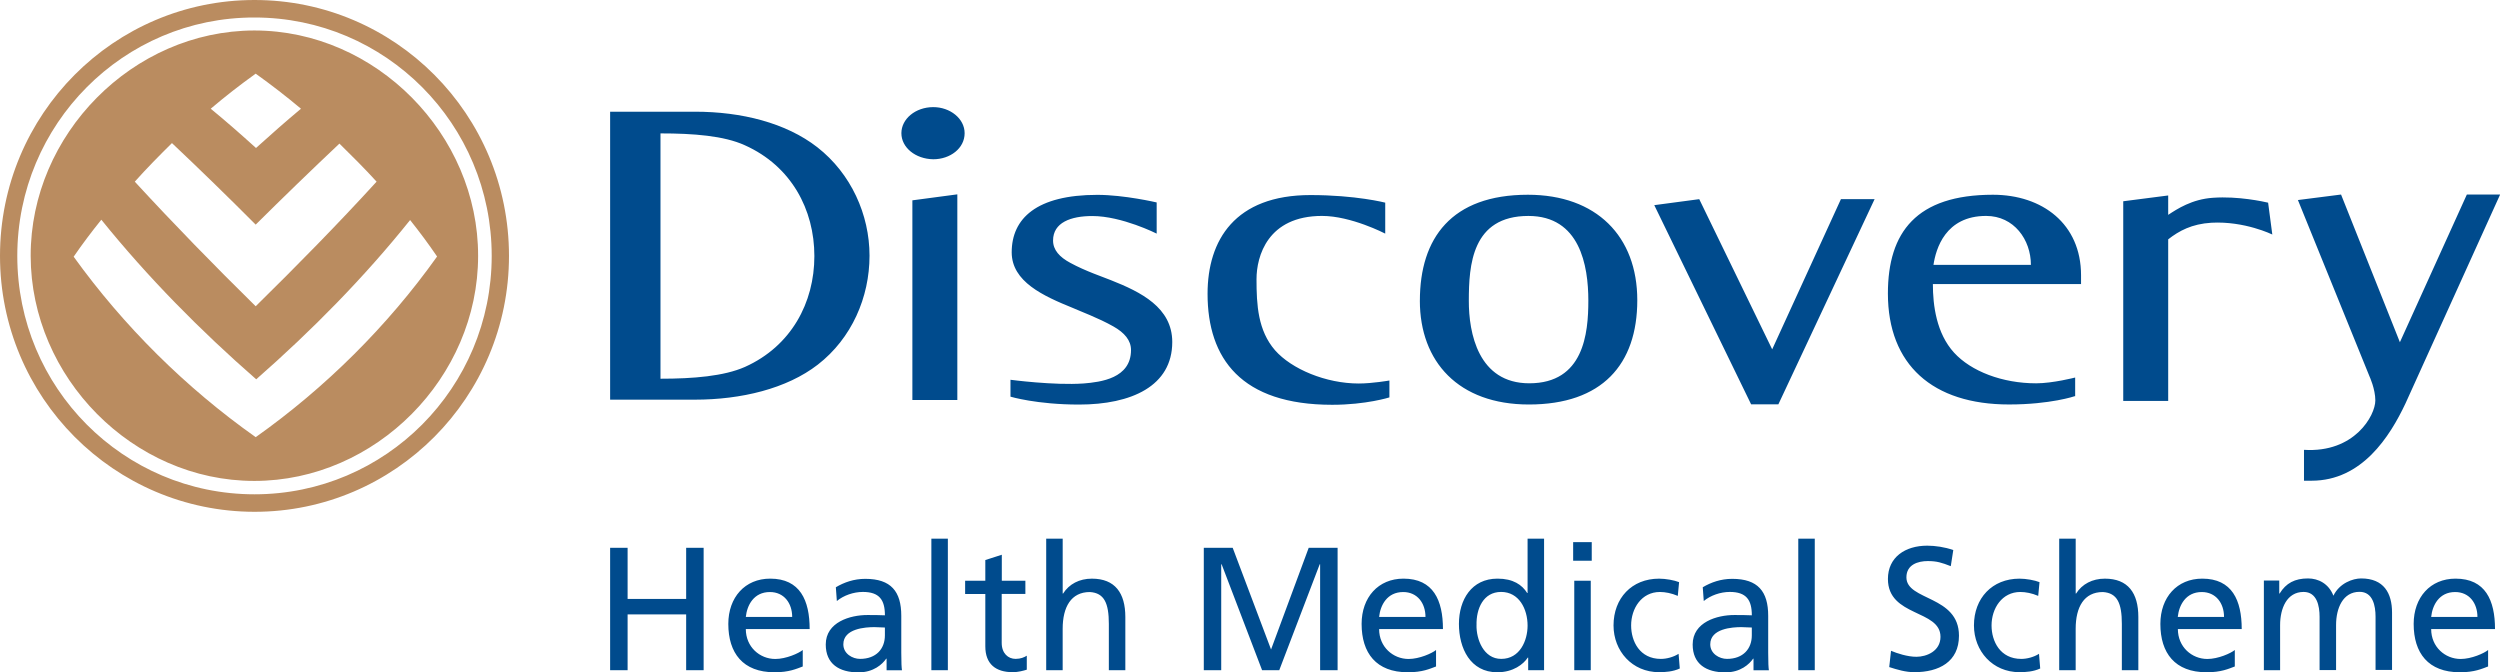
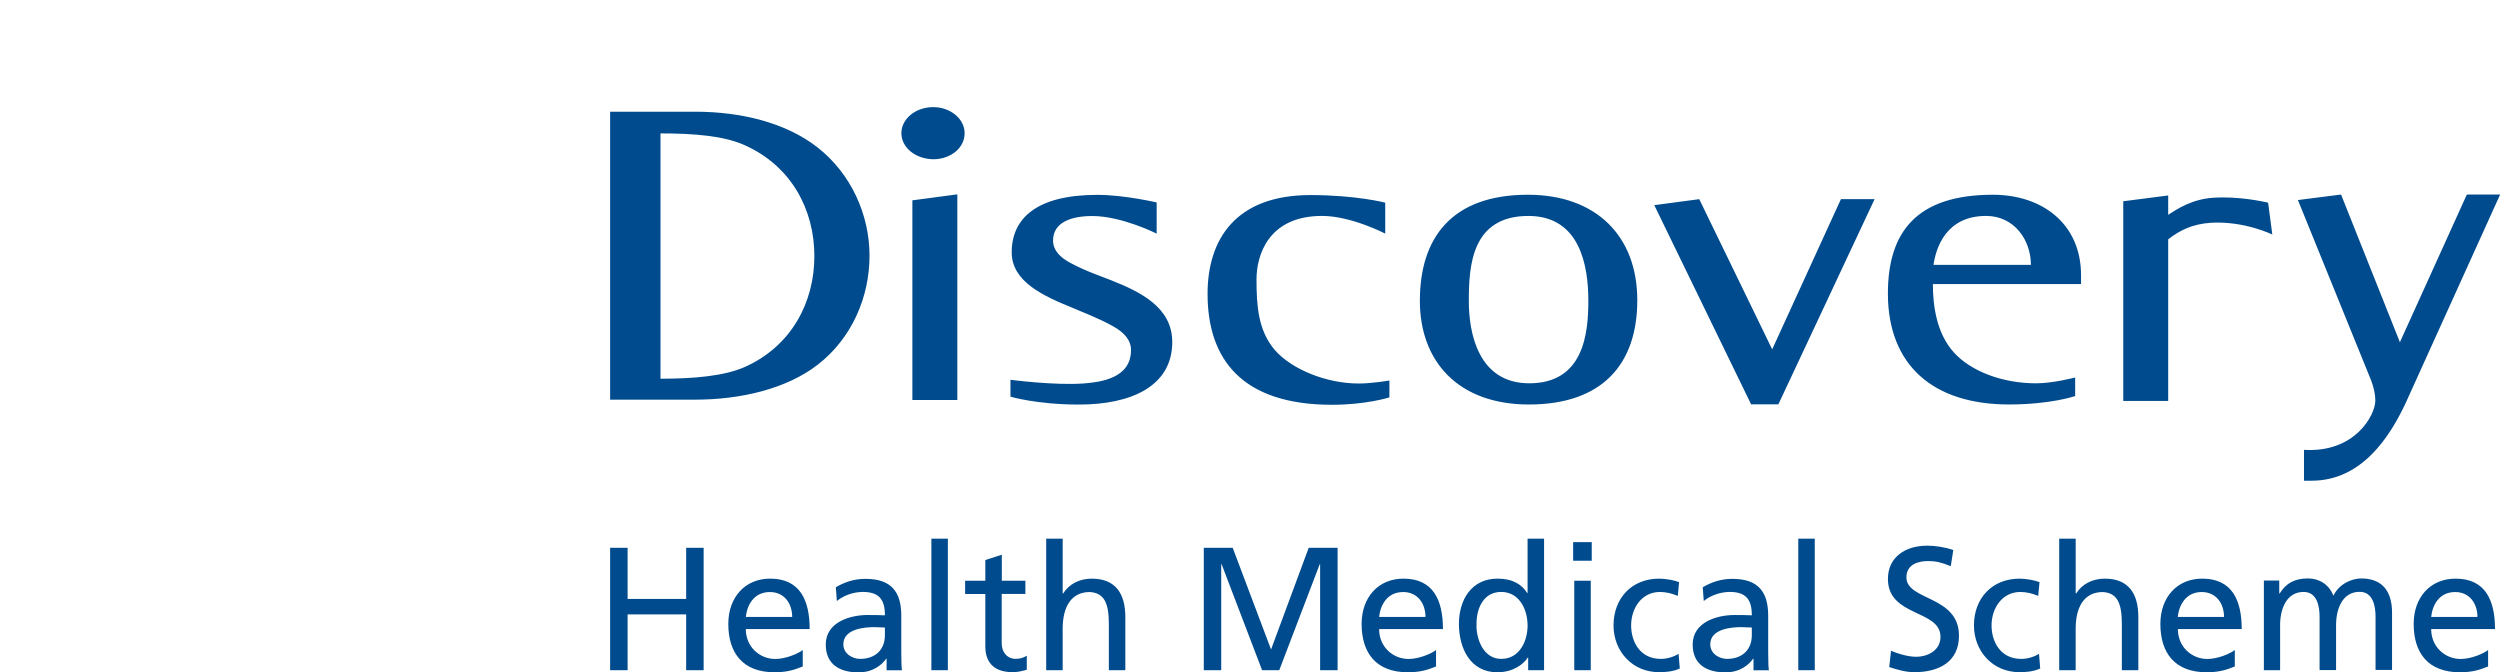
<svg xmlns="http://www.w3.org/2000/svg" version="1.1" width="119" height="32" viewBox="0 0 119 32">
  <title>scheme-logo-color</title>
  <path fill="#004b8d" d="M107.962 9.646l0.2 1.517c0 0-1.317-0.647-2.901-0.561-0.932 0.057-1.536 0.385-2.055 0.79v7.691h-2.14v-9.503l2.14-0.276v0.923c0.419-0.276 1.132-0.747 2.131-0.813 1.208-0.086 2.416 0.185 2.625 0.233v0zM51.572 18.254c0.823-0.067 2.264-0.243 2.264-1.593 0-0.461-0.309-0.823-0.837-1.122-0.713-0.404-1.584-0.723-1.931-0.88-1.408-0.571-2.911-1.251-2.911-2.649 0-1.612 1.184-2.735 4.076-2.735 1.284 0 2.825 0.361 2.825 0.361v1.484c0 0-1.66-0.837-3.063-0.837-1.023 0-1.869 0.309-1.869 1.165 0 0.452 0.309 0.79 0.823 1.065 0.723 0.395 1.584 0.68 1.931 0.823 1.417 0.561 2.92 1.298 2.92 2.944 0 2.098-1.945 2.977-4.438 2.977-2.021 0-3.263-0.376-3.263-0.376v-0.804c-0.010 0 2.088 0.276 3.472 0.176v0zM65.926 11.115c0 0-1.612-0.837-2.996-0.837-2.592 0-3.12 1.922-3.12 3.011 0 1.232 0.067 2.44 0.88 3.382 0.79 0.899 2.426 1.584 3.986 1.584 0.647 0 1.46-0.143 1.46-0.143v0.804c0 0-1.108 0.352-2.725 0.352-4.328 0-5.931-2.197-5.931-5.284 0-2.559 1.308-4.699 4.899-4.699 2.164 0 3.558 0.361 3.558 0.361v1.47h-0.010zM96.671 12.609c0-1.199-0.804-2.331-2.131-2.331-1.945 0-2.392 1.57-2.507 2.331h4.637zM98.759 18.858c0 0-1.151 0.395-3.13 0.395-3.634 0-5.765-1.888-5.765-5.284 0-2.92 1.36-4.699 4.999-4.699 2.35 0 4.195 1.384 4.195 3.834v0.419h-7.053c0 1.008 0.166 2.34 1.008 3.263 0.813 0.889 2.297 1.46 3.91 1.46 0.79 0 1.855-0.276 1.855-0.276v0.889h-0.019zM78.744 9.765l2.14-0.285 3.472 7.149 3.272-7.149h1.603l-4.58 9.765h-1.298l-4.609-9.479zM72.794 18.245c2.592 0 2.811-2.373 2.811-3.933 0-1.679-0.404-4.033-2.854-4.033-2.692 0-2.835 2.35-2.835 4.033-0.005 1.536 0.447 3.933 2.878 3.933v0zM67.586 14.312c0-2.977 1.503-5.042 5.141-5.042 3.263 0 5.208 1.979 5.208 5.018 0 3.063-1.679 4.966-5.161 4.966-3.344 0-5.189-2.031-5.189-4.942v0zM42.906 6.34c0-0.68 0.671-1.241 1.517-1.241 0.804 0 1.493 0.547 1.493 1.241 0 0.723-0.69 1.241-1.493 1.241-0.851-0.014-1.517-0.561-1.517-1.241zM43.429 9.536l2.14-0.285v9.788h-2.14v-9.503zM33.084 5.317c2.207 0 4.328 0.528 5.822 1.693 1.603 1.251 2.483 3.206 2.483 5.161 0 1.979-0.847 3.933-2.459 5.184-1.484 1.151-3.658 1.669-5.855 1.669h-4.033v-13.707h4.043zM31.439 6.35v11.677c1.56 0 3.020-0.119 4.019-0.561 2.207-0.989 3.306-3.063 3.306-5.275 0-2.216-1.099-4.285-3.306-5.275-0.999-0.457-2.459-0.566-4.019-0.566v0zM109.379 9.522l2.055-0.262 2.801 7.030 3.187-7.030h1.584l-4.504 9.941c-0.747 1.584-2.074 3.681-4.471 3.681h-0.361v-1.47c2.407 0.152 3.396-1.636 3.396-2.35 0-0.547-0.276-1.142-0.276-1.142l-3.41-8.4z" />
-   <path fill="#ba8c60" d="M8.185 6.811c-0.604 0.595-1.199 1.199-1.769 1.836 1.869 2.031 3.791 4 5.755 5.931 1.964-1.931 3.9-3.9 5.755-5.931-0.571-0.628-1.165-1.218-1.769-1.812-1.341 1.265-2.668 2.549-3.986 3.857-1.308-1.313-2.635-2.606-3.986-3.881v0zM10.031 5.175c0.737 0.604 1.451 1.232 2.155 1.869 0.704-0.637 1.417-1.265 2.14-1.869-0.69-0.58-1.417-1.141-2.155-1.669-0.737 0.528-1.451 1.084-2.14 1.669zM4.823 10.459c-0.461 0.571-0.899 1.151-1.317 1.76 2.383 3.306 5.337 6.24 8.666 8.59 3.315-2.35 6.273-5.284 8.633-8.599-0.404-0.595-0.837-1.175-1.284-1.736-2.197 2.744-4.68 5.26-7.325 7.581-2.673-2.335-5.156-4.851-7.372-7.596v0zM1.46 12.181c-0.010-5.779 4.856-10.721 10.644-10.73 5.798 0 10.664 4.956 10.654 10.73 0 5.779-4.866 10.711-10.654 10.711-5.779 0-10.635-4.932-10.644-10.711v0zM0 12.181c0-6.735 5.427-12.181 12.114-12.181s12.114 5.446 12.114 12.181c0 6.721-5.427 12.181-12.114 12.181-6.687-0.009-12.114-5.455-12.114-12.181zM0.823 12.181c0 6.273 5.051 11.348 11.291 11.348s11.291-5.084 11.291-11.348c0-6.273-5.051-11.348-11.291-11.348-6.235-0.009-11.291 5.075-11.291 11.348z" />
  <path fill="#004b8d" d="M29.042 31.9h0.832v-2.654h2.787v2.654h0.832v-5.826h-0.832v2.435h-2.787v-2.435h-0.832v5.826zM38.212 30.939c-0.19 0.157-0.794 0.428-1.308 0.428-0.742 0-1.403-0.576-1.403-1.422h3.039c0-1.37-0.457-2.402-1.879-2.402-1.203 0-1.993 0.894-1.993 2.155 0 1.384 0.69 2.302 2.202 2.302 0.699 0 1.042-0.166 1.341-0.276v-0.785zM35.501 29.365c0.057-0.552 0.376-1.184 1.146-1.184 0.675 0 1.061 0.533 1.061 1.184h-2.207zM39.834 28.609c0.319-0.266 0.794-0.433 1.237-0.433 0.785 0 1.051 0.376 1.051 1.113-0.309-0.014-0.528-0.014-0.837-0.014-0.809 0-1.979 0.333-1.979 1.403 0 0.927 0.642 1.327 1.56 1.327 0.718 0 1.137-0.39 1.317-0.652h0.019v0.552h0.732c-0.019-0.124-0.033-0.352-0.033-0.832v-1.76c0-1.161-0.49-1.76-1.712-1.76-0.542 0-1.008 0.166-1.403 0.4l0.048 0.656zM42.121 30.245c0 0.633-0.409 1.118-1.184 1.118-0.357 0-0.794-0.243-0.794-0.694 0-0.752 1.051-0.818 1.479-0.818 0.166 0 0.333 0.019 0.499 0.019v0.376zM44.333 31.9h0.785v-6.259h-0.785v6.259zM48.813 27.643h-1.127v-1.237l-0.785 0.252v0.985h-0.961v0.633h0.961v2.488c0 0.851 0.499 1.232 1.308 1.232 0.252 0 0.495-0.067 0.666-0.119v-0.666c-0.119 0.076-0.29 0.152-0.533 0.152-0.357 0-0.661-0.266-0.661-0.761v-2.331h1.127v-0.628h0.005zM49.798 31.9h0.785v-1.969c0-1.037 0.4-1.75 1.294-1.75 0.685 0.043 0.904 0.528 0.904 1.517v2.202h0.785v-2.53c0-1.142-0.49-1.826-1.593-1.826-0.595 0-1.084 0.257-1.37 0.709h-0.019v-2.611h-0.785v6.259zM57.298 31.9h0.832v-5.042h0.019l1.926 5.042h0.818l1.926-5.042h0.019v5.042h0.832v-5.826h-1.375l-1.793 4.842-1.826-4.842h-1.375v5.826h-0.005zM68.357 30.939c-0.19 0.157-0.794 0.428-1.308 0.428-0.742 0-1.403-0.576-1.403-1.422h3.039c0-1.37-0.457-2.402-1.879-2.402-1.203 0-1.993 0.894-1.993 2.155 0 1.384 0.69 2.302 2.202 2.302 0.699 0 1.042-0.166 1.341-0.276v-0.785zM65.646 29.365c0.057-0.552 0.376-1.184 1.146-1.184 0.675 0 1.061 0.533 1.061 1.184h-2.207zM72.747 31.9h0.751v-6.259h-0.785v2.587h-0.019c-0.243-0.39-0.666-0.685-1.413-0.685-1.237 0-1.836 1.008-1.836 2.155 0 1.161 0.542 2.302 1.826 2.302 0.761 0 1.246-0.385 1.451-0.699h0.019v0.599h0.005zM70.283 29.755c-0.019-0.775 0.319-1.579 1.17-1.579s1.26 0.809 1.26 1.603c0 0.709-0.366 1.584-1.251 1.584-0.847 0.005-1.194-0.942-1.18-1.608v0zM74.935 31.9h0.785v-4.257h-0.785v4.257zM75.767 25.807h-0.885v0.885h0.885v-0.885zM79.924 27.71c-0.224-0.090-0.633-0.166-0.951-0.166-1.303 0-2.169 0.932-2.169 2.226 0 1.218 0.885 2.226 2.169 2.226 0.285 0 0.661-0.024 0.985-0.176l-0.057-0.699c-0.243 0.157-0.576 0.243-0.842 0.243-1.008 0-1.417-0.837-1.417-1.593 0-0.809 0.495-1.593 1.37-1.593 0.252 0 0.552 0.057 0.851 0.186l0.062-0.652zM81.099 28.609c0.319-0.266 0.794-0.433 1.237-0.433 0.785 0 1.051 0.376 1.051 1.113-0.309-0.014-0.528-0.014-0.837-0.014-0.809 0-1.979 0.333-1.979 1.403 0 0.927 0.642 1.327 1.56 1.327 0.718 0 1.137-0.39 1.317-0.652h0.019v0.552h0.732c-0.019-0.124-0.033-0.352-0.033-0.832v-1.76c0-1.161-0.49-1.76-1.712-1.76-0.542 0-1.008 0.166-1.403 0.4l0.048 0.656zM83.386 30.245c0 0.633-0.409 1.118-1.184 1.118-0.357 0-0.794-0.243-0.794-0.694 0-0.752 1.051-0.818 1.479-0.818 0.166 0 0.333 0.019 0.499 0.019v0.376zM85.598 31.9h0.785v-6.259h-0.785v6.259zM92.975 26.183c-0.4-0.143-0.861-0.209-1.241-0.209-1.051 0-1.869 0.552-1.869 1.584 0 1.812 2.502 1.451 2.502 2.754 0 0.685-0.666 0.951-1.146 0.951-0.428 0-0.927-0.166-1.208-0.285l-0.086 0.775c0.385 0.124 0.785 0.243 1.194 0.243 1.17 0 2.126-0.49 2.126-1.736 0-1.922-2.502-1.66-2.502-2.778 0-0.609 0.552-0.775 1.018-0.775 0.433 0 0.666 0.076 1.094 0.243l0.119-0.766zM97.080 27.71c-0.224-0.090-0.633-0.166-0.951-0.166-1.303 0-2.169 0.932-2.169 2.226 0 1.218 0.885 2.226 2.169 2.226 0.285 0 0.661-0.024 0.985-0.176l-0.057-0.699c-0.243 0.157-0.576 0.243-0.842 0.243-1.008 0-1.417-0.837-1.417-1.593 0-0.809 0.495-1.593 1.37-1.593 0.252 0 0.552 0.057 0.851 0.186l0.062-0.652zM98.017 31.9h0.785v-1.969c0-1.037 0.4-1.75 1.294-1.75 0.685 0.043 0.904 0.528 0.904 1.517v2.202h0.785v-2.53c0-1.142-0.49-1.826-1.593-1.826-0.595 0-1.084 0.257-1.37 0.709h-0.019v-2.611h-0.785v6.259zM106.378 30.939c-0.19 0.157-0.794 0.428-1.308 0.428-0.742 0-1.403-0.576-1.403-1.422h3.039c0-1.37-0.457-2.402-1.879-2.402-1.203 0-1.993 0.894-1.993 2.155 0 1.384 0.69 2.302 2.202 2.302 0.699 0 1.042-0.166 1.341-0.276v-0.785zM103.662 29.365c0.057-0.552 0.376-1.184 1.141-1.184 0.675 0 1.061 0.533 1.061 1.184h-2.202zM107.748 31.9h0.785v-2.145c0-0.794 0.319-1.579 1.118-1.579 0.633 0 0.761 0.661 0.761 1.184v2.535h0.785v-2.145c0-0.794 0.319-1.579 1.118-1.579 0.633 0 0.761 0.661 0.761 1.184v2.535h0.785v-2.73c0-0.927-0.39-1.627-1.474-1.627-0.385 0-1.027 0.219-1.317 0.823-0.224-0.576-0.718-0.823-1.208-0.823-0.628 0-1.051 0.224-1.351 0.718h-0.019v-0.618h-0.732v4.266h-0.010zM118.435 30.939c-0.19 0.157-0.794 0.428-1.308 0.428-0.742 0-1.403-0.576-1.403-1.422h3.039c0-1.37-0.457-2.402-1.879-2.402-1.203 0-1.993 0.894-1.993 2.155 0 1.384 0.69 2.302 2.202 2.302 0.699 0 1.042-0.166 1.341-0.276v-0.785zM115.724 29.365c0.057-0.552 0.376-1.184 1.141-1.184 0.675 0 1.061 0.533 1.061 1.184h-2.202z" />
</svg>